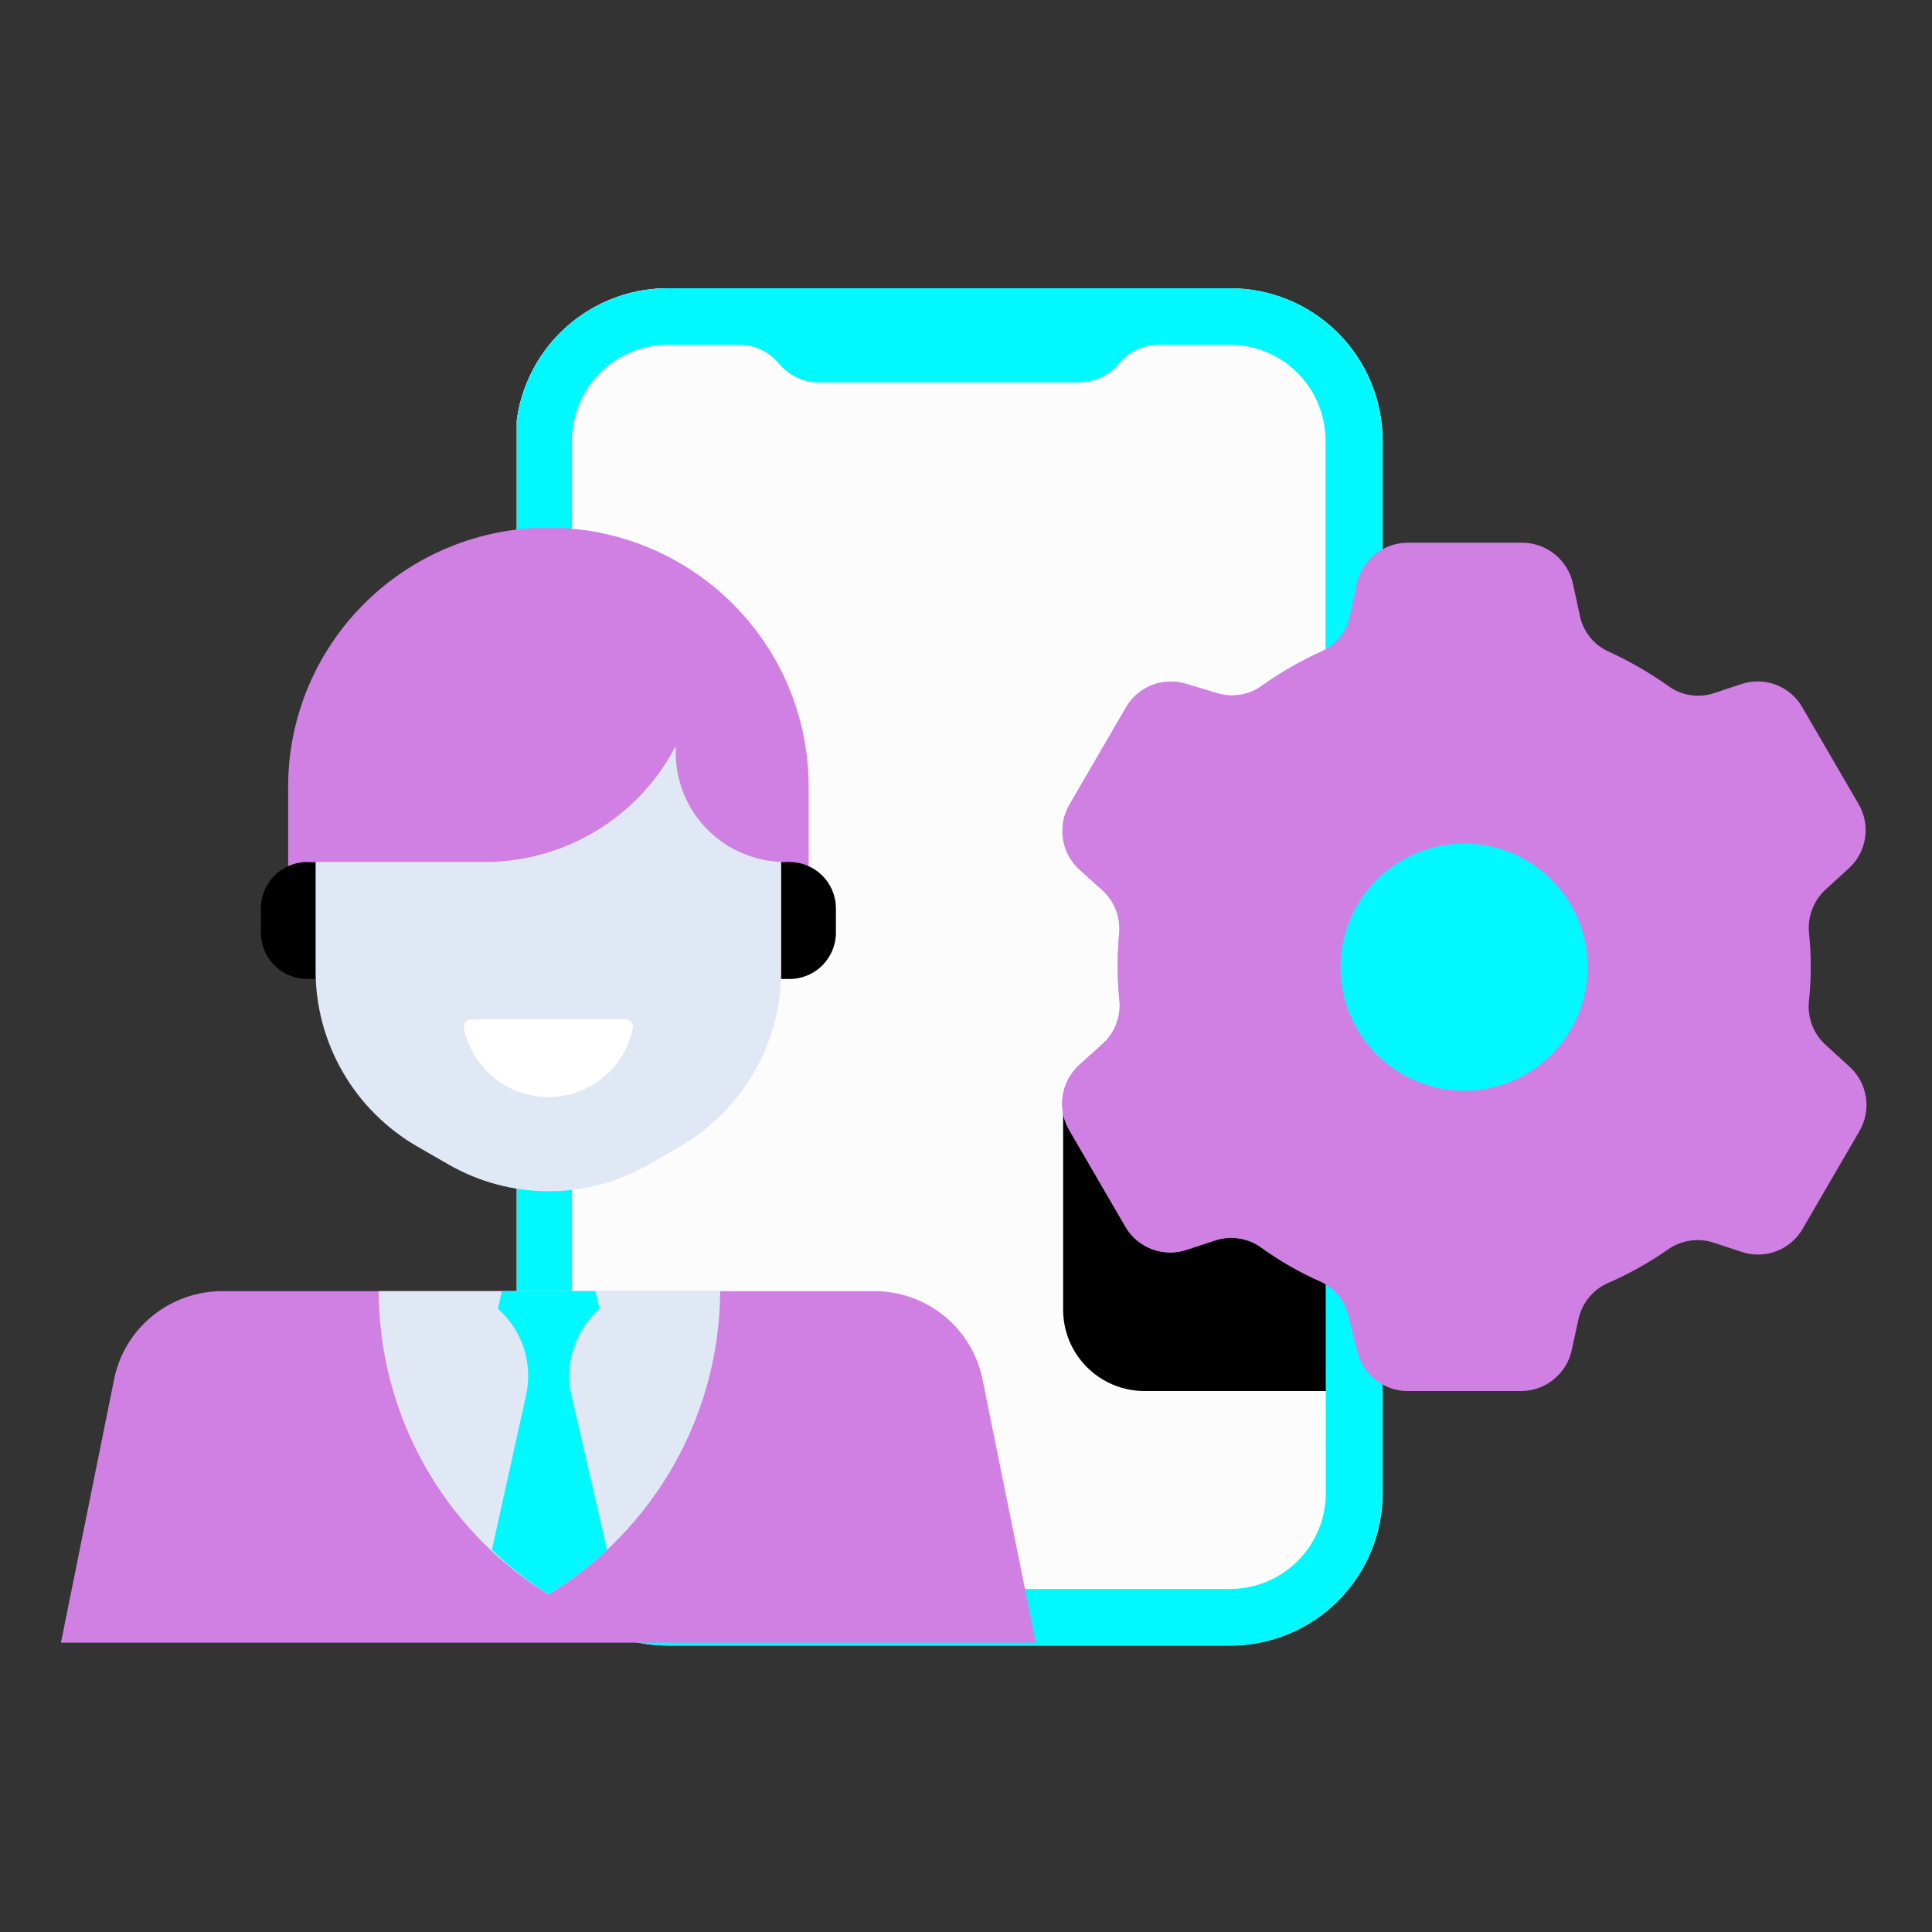
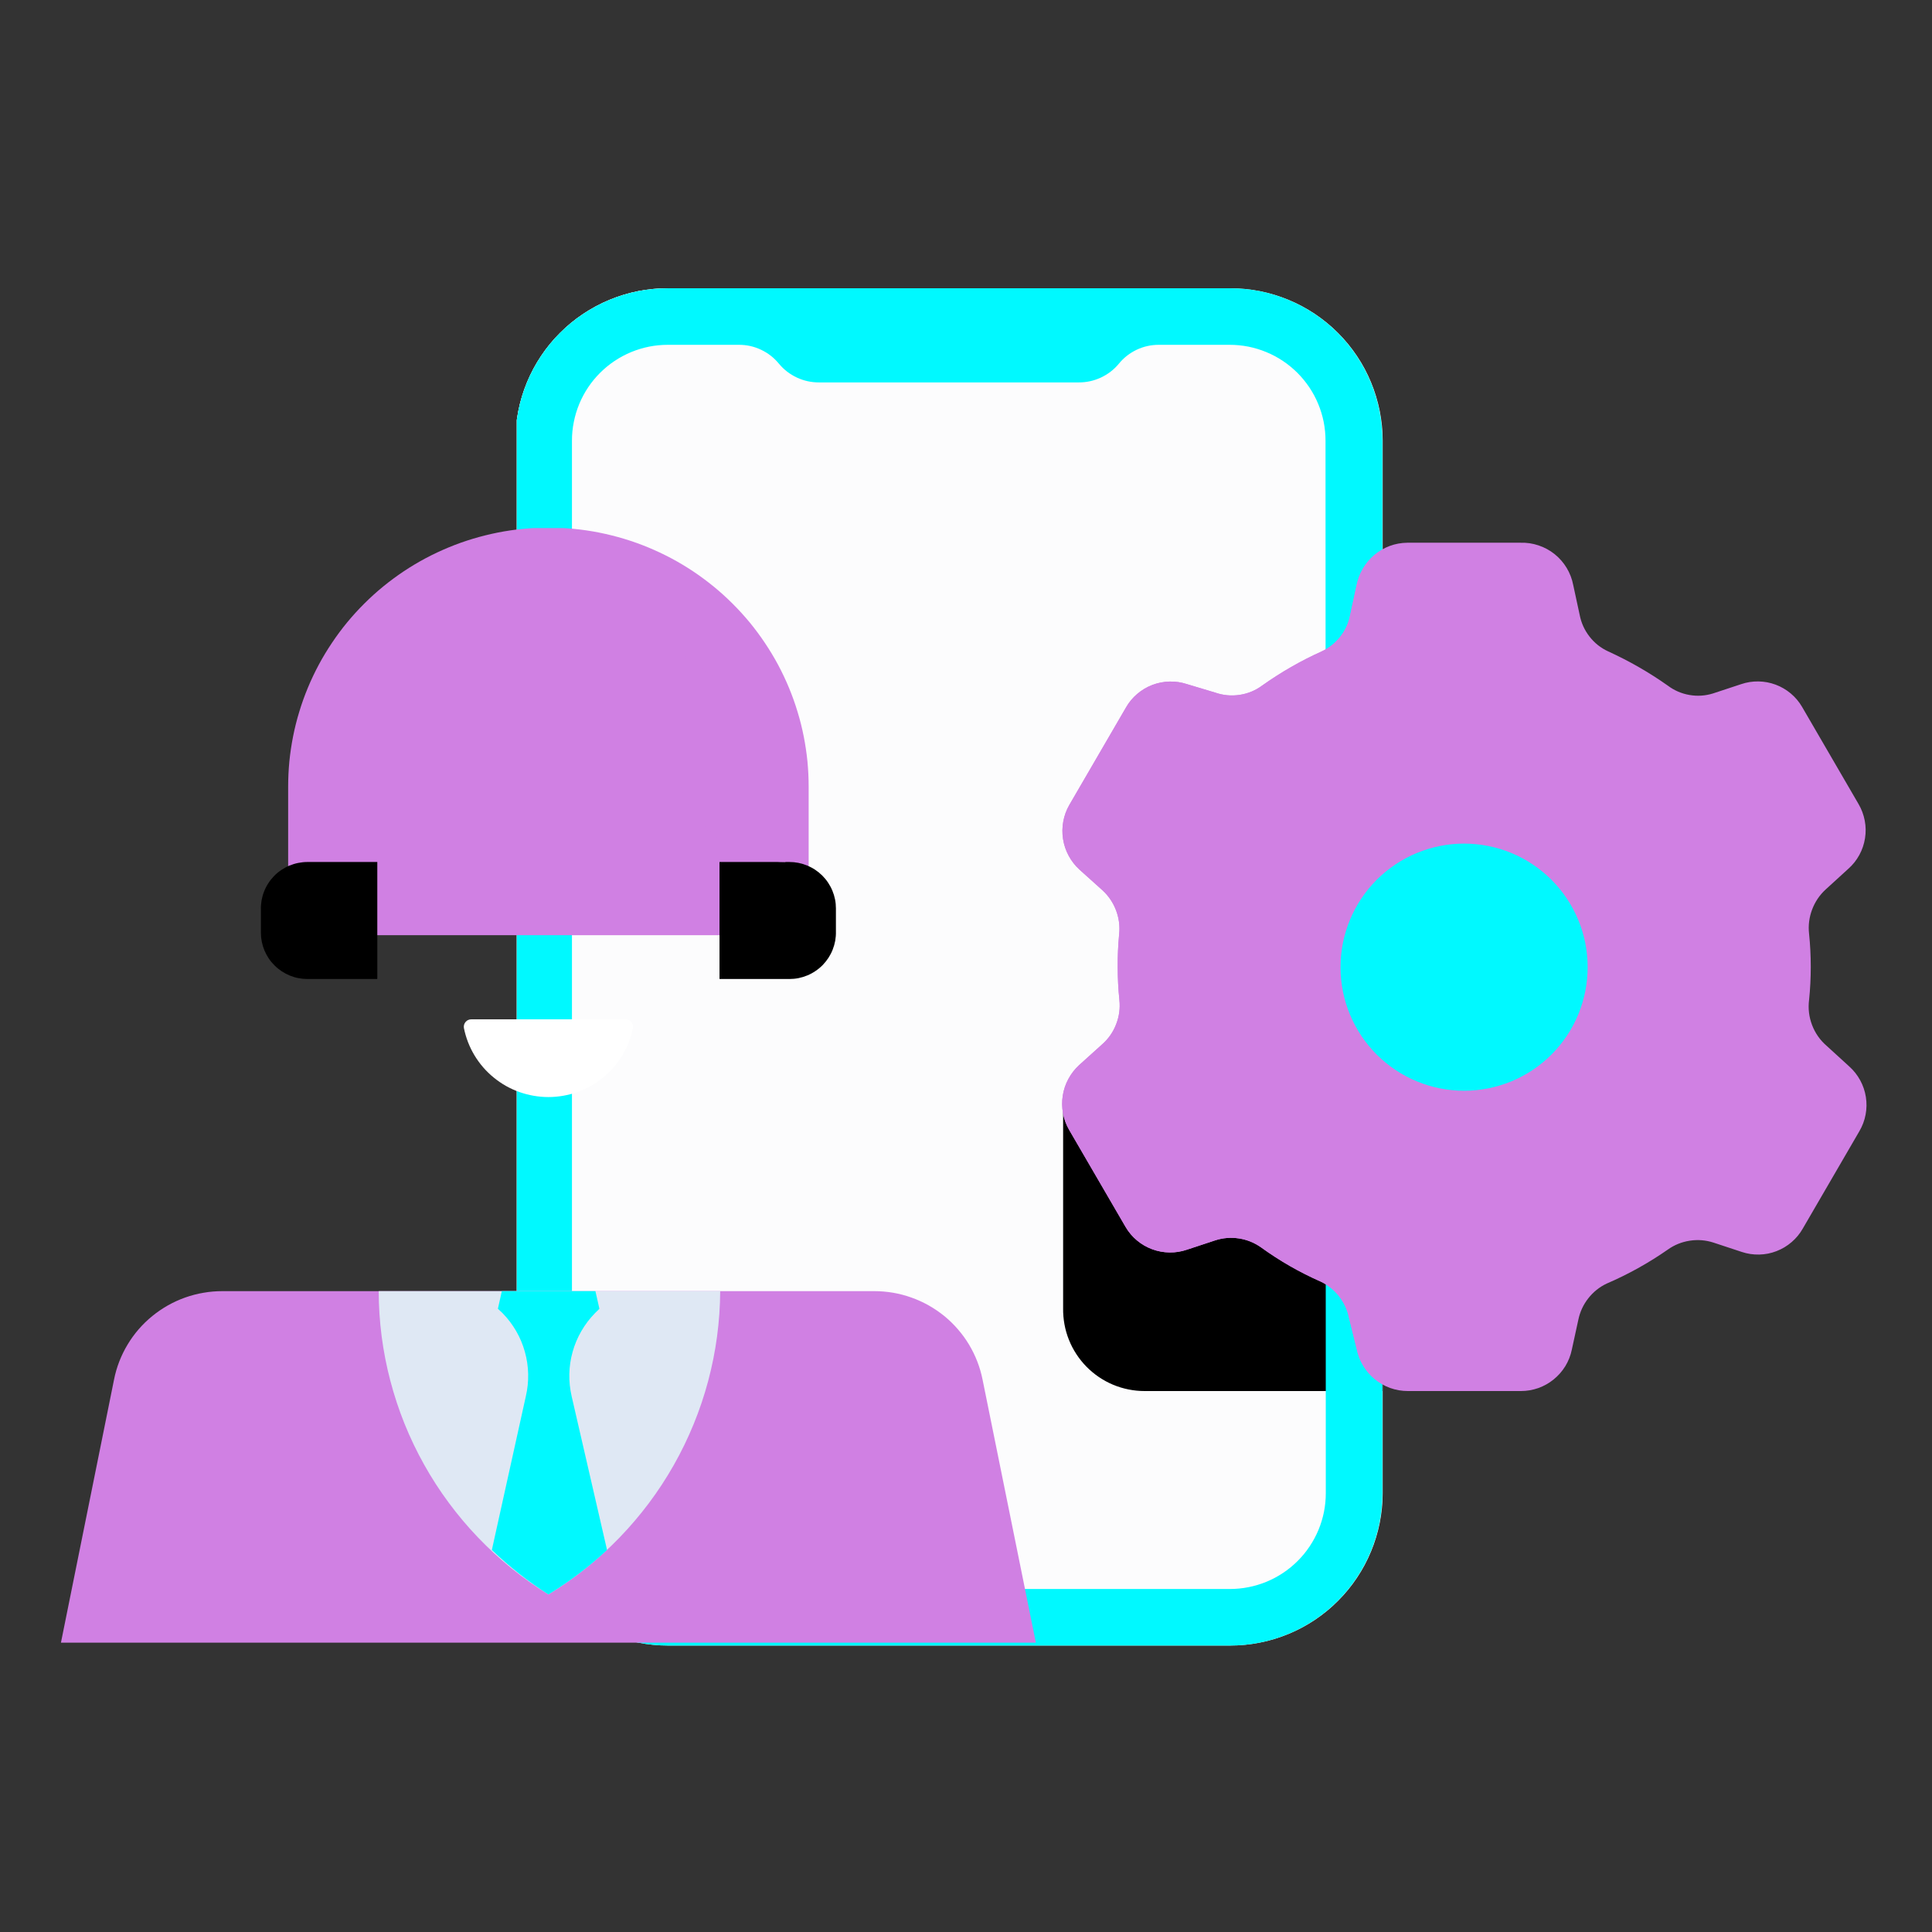
<svg xmlns="http://www.w3.org/2000/svg" contentScriptType="text/ecmascript" width="187.5" zoomAndPan="magnify" contentStyleType="text/css" viewBox="0 0 187.5 187.5" height="187.5" preserveAspectRatio="xMidYMid meet">
  <rect x="0" y="0" width="187.5" height="187.5" fill="#333333" stroke="none" />
  <defs>
    <clipPath id="clip-0">
      <path d="M 50.156 27.977 L 135 27.977 L 135 159.699 L 50.156 159.699 Z M 50.156 27.977 " clip-rule="nonzero" />
    </clipPath>
    <clipPath id="clip-1">
      <path d="M 50.156 27.977 L 105 27.977 L 105 159 L 50.156 159 Z M 50.156 27.977 " clip-rule="nonzero" />
    </clipPath>
    <clipPath id="clip-2">
      <path d="M 50.156 27.977 L 135 27.977 L 135 159.699 L 50.156 159.699 Z M 50.156 27.977 " clip-rule="nonzero" />
    </clipPath>
    <clipPath id="clip-3">
      <path d="M 103 52 L 181.879 52 L 181.879 135 L 103 135 Z M 103 52 " clip-rule="nonzero" />
    </clipPath>
    <clipPath id="clip-4">
      <path d="M 27 51.25 L 79 51.25 L 79 91 L 27 91 Z M 27 51.25 " clip-rule="nonzero" />
    </clipPath>
    <clipPath id="clip-5">
      <path d="M 5.793 125 L 100.879 125 L 100.879 159.422 L 5.793 159.422 Z M 5.793 125 " clip-rule="nonzero" />
    </clipPath>
  </defs>
  <g clip-path="url(#clip-0)">
    <path fill="rgb(98.819%, 98.819%, 99.219%)" d="M 64.812 27.977 L 119.395 27.977 C 120.367 27.977 121.328 28.07 122.281 28.258 C 123.234 28.449 124.156 28.73 125.055 29.102 C 125.953 29.473 126.805 29.93 127.613 30.469 C 128.418 31.008 129.168 31.621 129.852 32.309 C 130.539 32.992 131.152 33.742 131.691 34.547 C 132.234 35.355 132.688 36.207 133.059 37.105 C 133.43 38.004 133.711 38.93 133.902 39.879 C 134.09 40.832 134.188 41.797 134.188 42.766 L 134.188 144.906 C 134.188 145.879 134.09 146.84 133.902 147.793 C 133.711 148.746 133.43 149.672 133.059 150.566 C 132.688 151.465 132.234 152.316 131.691 153.125 C 131.152 153.934 130.539 154.68 129.852 155.367 C 129.168 156.055 128.418 156.668 127.613 157.207 C 126.805 157.746 125.953 158.203 125.055 158.574 C 124.156 158.945 123.234 159.227 122.281 159.414 C 121.328 159.605 120.367 159.699 119.395 159.699 L 64.812 159.699 C 63.84 159.699 62.879 159.605 61.926 159.414 C 60.973 159.227 60.047 158.945 59.152 158.574 C 58.254 158.203 57.402 157.746 56.594 157.207 C 55.785 156.668 55.039 156.055 54.352 155.367 C 53.664 154.68 53.051 153.934 52.512 153.125 C 51.973 152.316 51.516 151.465 51.145 150.566 C 50.773 149.672 50.492 148.746 50.305 147.793 C 50.113 146.84 50.02 145.879 50.02 144.906 L 50.02 42.766 C 50.02 41.797 50.113 40.832 50.305 39.879 C 50.492 38.93 50.773 38.004 51.145 37.105 C 51.516 36.207 51.973 35.355 52.512 34.547 C 53.051 33.742 53.664 32.992 54.352 32.309 C 55.039 31.621 55.785 31.008 56.594 30.469 C 57.402 29.93 58.254 29.473 59.152 29.102 C 60.047 28.73 60.973 28.449 61.926 28.258 C 62.879 28.07 63.84 27.977 64.812 27.977 Z M 64.812 27.977 " fill-opacity="1" fill-rule="nonzero" />
  </g>
  <path fill="rgb(0%, 0%, 0%)" d="M 134.16 107.559 L 103.176 107.559 L 103.176 126.961 C 103.168 127.484 103.211 128.004 103.305 128.52 C 103.398 129.039 103.543 129.539 103.738 130.027 C 103.93 130.512 104.172 130.977 104.461 131.418 C 104.746 131.855 105.074 132.262 105.441 132.637 C 105.809 133.012 106.211 133.344 106.645 133.641 C 107.078 133.934 107.539 134.184 108.023 134.387 C 108.508 134.59 109.004 134.742 109.52 134.844 C 110.035 134.949 110.555 135 111.078 135 L 134.16 135 Z M 134.16 107.559 " fill-opacity="1" fill-rule="nonzero" />
  <g clip-path="url(#clip-1)">
    <path fill="rgb(98.819%, 98.819%, 99.219%)" d="M 64.812 27.977 C 63.84 27.977 62.879 28.07 61.926 28.258 C 60.973 28.449 60.047 28.73 59.152 29.102 C 58.254 29.473 57.402 29.93 56.594 30.469 C 55.785 31.008 55.039 31.621 54.352 32.309 C 53.664 32.992 53.051 33.742 52.512 34.547 C 51.973 35.355 51.516 36.207 51.145 37.105 C 50.773 38.004 50.492 38.93 50.305 39.879 C 50.113 40.832 50.02 41.797 50.02 42.766 L 50.02 144.906 C 50.02 145.672 50.082 146.434 50.203 147.191 C 50.324 147.945 50.5 148.691 50.734 149.418 C 50.973 150.148 51.262 150.852 51.609 151.535 C 51.957 152.219 52.352 152.871 52.801 153.492 C 53.246 154.113 53.742 154.699 54.277 155.242 C 54.816 155.785 55.395 156.285 56.012 156.742 C 56.629 157.195 57.277 157.598 57.957 157.953 C 58.637 158.305 59.336 158.605 60.062 158.848 C 59.52 157.352 59.238 155.805 59.211 154.211 L 59.211 98.477 C 59.211 98.113 59.176 97.758 59.105 97.402 C 59.035 97.051 58.934 96.707 58.797 96.375 C 58.656 96.043 58.488 95.727 58.289 95.426 C 58.086 95.125 57.859 94.848 57.605 94.594 C 57.352 94.34 57.074 94.109 56.773 93.91 C 56.473 93.711 56.156 93.543 55.824 93.402 C 55.492 93.266 55.148 93.16 54.797 93.09 C 54.441 93.02 54.086 92.984 53.723 92.984 L 53.723 89.941 C 54.086 89.941 54.441 89.906 54.797 89.836 C 55.148 89.766 55.492 89.66 55.824 89.523 C 56.156 89.383 56.473 89.215 56.773 89.016 C 57.074 88.816 57.352 88.586 57.605 88.332 C 57.859 88.078 58.086 87.801 58.289 87.5 C 58.488 87.199 58.656 86.887 58.797 86.551 C 58.934 86.219 59.035 85.875 59.105 85.523 C 59.176 85.168 59.211 84.812 59.211 84.453 L 59.211 44.441 C 59.211 43.961 59.258 43.484 59.352 43.016 C 59.445 42.547 59.586 42.09 59.77 41.648 C 59.953 41.203 60.176 40.785 60.441 40.387 C 60.711 39.984 61.012 39.617 61.352 39.277 C 61.691 38.941 62.059 38.637 62.457 38.371 C 62.855 38.105 63.277 37.879 63.719 37.695 C 64.16 37.512 64.617 37.375 65.09 37.281 C 65.559 37.188 66.035 37.141 66.512 37.141 L 100.402 37.141 L 104.766 27.977 Z M 64.812 27.977 " fill-opacity="1" fill-rule="nonzero" />
  </g>
  <g clip-path="url(#clip-2)">
    <path fill="rgb(0%, 97.649%, 100%)" d="M 119.367 27.977 L 64.812 27.977 C 63.84 27.977 62.879 28.07 61.926 28.258 C 60.973 28.449 60.047 28.73 59.152 29.102 C 58.254 29.473 57.402 29.93 56.594 30.469 C 55.785 31.008 55.039 31.621 54.352 32.309 C 53.664 32.992 53.051 33.742 52.512 34.547 C 51.973 35.355 51.516 36.207 51.145 37.105 C 50.773 38.004 50.492 38.93 50.305 39.879 C 50.113 40.832 50.02 41.797 50.02 42.766 L 50.02 144.906 C 50.02 145.879 50.113 146.84 50.305 147.793 C 50.492 148.746 50.773 149.672 51.145 150.566 C 51.516 151.465 51.973 152.316 52.512 153.125 C 53.051 153.934 53.664 154.68 54.352 155.367 C 55.039 156.055 55.785 156.668 56.594 157.207 C 57.402 157.746 58.254 158.203 59.152 158.574 C 60.047 158.945 60.973 159.227 61.926 159.414 C 62.879 159.605 63.84 159.699 64.812 159.699 L 119.367 159.699 C 120.34 159.699 121.301 159.605 122.254 159.414 C 123.203 159.227 124.129 158.945 125.027 158.574 C 125.926 158.203 126.777 157.746 127.586 157.207 C 128.391 156.668 129.141 156.055 129.824 155.367 C 130.512 154.68 131.125 153.934 131.664 153.125 C 132.203 152.316 132.66 151.465 133.031 150.566 C 133.402 149.672 133.684 148.746 133.875 147.793 C 134.062 146.84 134.16 145.879 134.16 144.906 L 134.16 42.766 C 134.16 41.797 134.062 40.832 133.875 39.879 C 133.684 38.93 133.402 38.004 133.031 37.105 C 132.66 36.207 132.203 35.355 131.664 34.547 C 131.125 33.742 130.512 32.992 129.824 32.309 C 129.141 31.621 128.391 31.008 127.586 30.469 C 126.777 29.93 125.926 29.473 125.027 29.102 C 124.129 28.73 123.203 28.449 122.254 28.258 C 121.301 28.07 120.34 27.977 119.367 27.977 Z M 128.668 144.906 C 128.668 145.52 128.609 146.125 128.492 146.723 C 128.371 147.32 128.195 147.902 127.961 148.469 C 127.727 149.031 127.441 149.566 127.102 150.074 C 126.762 150.582 126.379 151.055 125.945 151.484 C 125.512 151.918 125.043 152.305 124.535 152.641 C 124.027 152.98 123.492 153.27 122.926 153.504 C 122.363 153.734 121.781 153.914 121.184 154.031 C 120.582 154.152 119.977 154.211 119.367 154.211 L 64.812 154.211 C 64.199 154.211 63.594 154.152 62.996 154.031 C 62.398 153.914 61.816 153.734 61.25 153.504 C 60.688 153.27 60.152 152.98 59.645 152.641 C 59.133 152.305 58.664 151.918 58.234 151.484 C 57.801 151.055 57.414 150.582 57.074 150.074 C 56.738 149.566 56.449 149.031 56.215 148.469 C 55.984 147.902 55.805 147.32 55.688 146.723 C 55.566 146.125 55.508 145.52 55.508 144.906 L 55.508 42.766 C 55.508 42.156 55.566 41.551 55.688 40.953 C 55.805 40.352 55.984 39.77 56.215 39.207 C 56.449 38.641 56.738 38.105 57.074 37.598 C 57.414 37.09 57.801 36.621 58.234 36.188 C 58.664 35.758 59.133 35.371 59.645 35.031 C 60.152 34.691 60.688 34.406 61.25 34.172 C 61.816 33.938 62.398 33.762 62.996 33.641 C 63.594 33.523 64.199 33.465 64.812 33.465 L 71.699 33.465 C 72.453 33.461 73.172 33.617 73.855 33.941 C 74.539 34.262 75.117 34.715 75.598 35.301 C 76.078 35.879 76.66 36.324 77.344 36.645 C 78.023 36.961 78.742 37.117 79.492 37.113 L 104.684 37.113 C 105.438 37.117 106.152 36.961 106.836 36.645 C 107.52 36.324 108.102 35.879 108.582 35.301 C 109.055 34.719 109.633 34.27 110.309 33.945 C 110.988 33.625 111.699 33.465 112.453 33.465 L 119.34 33.465 C 119.949 33.465 120.555 33.523 121.156 33.641 C 121.754 33.762 122.336 33.938 122.898 34.172 C 123.465 34.406 124 34.691 124.508 35.031 C 125.016 35.371 125.484 35.758 125.918 36.188 C 126.348 36.621 126.734 37.09 127.074 37.598 C 127.414 38.105 127.699 38.641 127.934 39.207 C 128.168 39.77 128.344 40.352 128.465 40.953 C 128.582 41.551 128.641 42.156 128.641 42.766 Z M 128.668 144.906 " fill-opacity="1" fill-rule="nonzero" />
  </g>
  <g clip-path="url(#clip-3)">
    <path fill="rgb(81.569%, 50.2%, 89.02%)" d="M 175.734 93.836 C 175.734 92.766 175.68 91.695 175.57 90.625 C 175.48 89.82 175.578 89.039 175.863 88.277 C 176.148 87.52 176.59 86.863 177.188 86.316 L 179.383 84.312 C 179.816 83.93 180.172 83.48 180.449 82.973 C 180.727 82.461 180.91 81.922 181 81.348 C 181.09 80.777 181.082 80.203 180.973 79.637 C 180.863 79.066 180.664 78.531 180.371 78.031 L 174.883 68.59 C 174.594 68.098 174.227 67.664 173.789 67.297 C 173.348 66.93 172.859 66.645 172.324 66.445 C 171.785 66.246 171.23 66.141 170.656 66.133 C 170.082 66.125 169.527 66.211 168.984 66.395 L 166.238 67.301 C 165.488 67.531 164.727 67.582 163.949 67.445 C 163.176 67.309 162.477 67.004 161.848 66.531 C 160.023 65.242 158.09 64.137 156.059 63.211 C 155.344 62.879 154.746 62.402 154.266 61.785 C 153.781 61.164 153.465 60.469 153.312 59.699 L 152.684 56.789 C 152.57 56.195 152.359 55.641 152.051 55.125 C 151.738 54.605 151.348 54.16 150.879 53.781 C 150.406 53.402 149.887 53.121 149.312 52.93 C 148.742 52.738 148.152 52.652 147.551 52.672 L 136.574 52.672 C 135.988 52.68 135.422 52.781 134.875 52.984 C 134.328 53.188 133.828 53.477 133.379 53.852 C 132.934 54.227 132.562 54.668 132.266 55.172 C 131.969 55.676 131.77 56.215 131.66 56.789 L 131.031 59.699 C 130.883 60.469 130.566 61.168 130.082 61.785 C 129.598 62.406 129 62.879 128.285 63.211 C 126.246 64.129 124.316 65.238 122.496 66.531 C 121.84 67.016 121.109 67.316 120.301 67.438 C 119.496 67.559 118.711 67.484 117.941 67.219 L 115.195 66.395 C 114.645 66.215 114.082 66.129 113.504 66.145 C 112.926 66.16 112.367 66.27 111.824 66.477 C 111.285 66.684 110.797 66.977 110.355 67.355 C 109.918 67.73 109.555 68.168 109.27 68.672 L 103.781 78.113 C 103.492 78.613 103.297 79.148 103.191 79.719 C 103.086 80.285 103.078 80.855 103.168 81.43 C 103.258 82 103.438 82.539 103.715 83.051 C 103.988 83.559 104.34 84.008 104.766 84.398 L 106.992 86.398 C 107.59 86.949 108.031 87.602 108.316 88.359 C 108.602 89.121 108.699 89.902 108.609 90.707 C 108.512 91.75 108.465 92.793 108.473 93.836 C 108.473 94.91 108.527 95.98 108.637 97.047 C 108.723 97.859 108.617 98.645 108.32 99.406 C 108.027 100.164 107.574 100.816 106.961 101.355 L 104.738 103.359 C 104.312 103.75 103.961 104.199 103.688 104.707 C 103.41 105.215 103.23 105.758 103.141 106.328 C 103.051 106.898 103.059 107.469 103.164 108.039 C 103.266 108.605 103.465 109.141 103.754 109.645 L 109.242 119.082 C 109.535 119.582 109.902 120.016 110.348 120.387 C 110.793 120.758 111.285 121.043 111.828 121.242 C 112.371 121.441 112.93 121.543 113.508 121.551 C 114.086 121.559 114.648 121.469 115.195 121.281 L 117.941 120.375 C 118.695 120.133 119.461 120.07 120.242 120.191 C 121.027 120.312 121.738 120.602 122.387 121.059 C 124.199 122.371 126.129 123.477 128.176 124.379 C 128.887 124.715 129.48 125.191 129.965 125.812 C 130.445 126.43 130.766 127.125 130.922 127.895 L 131.66 130.883 C 131.77 131.465 131.973 132.008 132.273 132.516 C 132.57 133.02 132.949 133.465 133.402 133.84 C 133.855 134.215 134.359 134.504 134.914 134.703 C 135.469 134.902 136.039 135 136.629 135 L 147.605 135 C 148.184 135 148.746 134.902 149.293 134.711 C 149.836 134.516 150.336 134.238 150.785 133.871 C 151.234 133.508 151.609 133.078 151.914 132.586 C 152.215 132.09 152.426 131.559 152.543 130.992 L 153.176 128.086 C 153.336 127.316 153.656 126.625 154.137 126.008 C 154.621 125.391 155.215 124.91 155.922 124.574 C 158.008 123.676 159.984 122.578 161.848 121.281 C 162.492 120.82 163.207 120.531 163.988 120.41 C 164.773 120.289 165.539 120.352 166.293 120.594 L 169.039 121.5 C 169.586 121.684 170.152 121.766 170.73 121.754 C 171.309 121.742 171.871 121.633 172.41 121.422 C 172.949 121.215 173.441 120.922 173.879 120.543 C 174.316 120.168 174.68 119.727 174.965 119.223 L 180.453 109.781 C 180.746 109.281 180.949 108.746 181.055 108.176 C 181.164 107.605 181.172 107.035 181.082 106.461 C 180.992 105.891 180.809 105.348 180.531 104.84 C 180.254 104.332 179.898 103.883 179.465 103.496 L 177.27 101.492 C 176.633 100.941 176.164 100.27 175.863 99.484 C 175.562 98.695 175.465 97.883 175.57 97.047 C 175.68 95.98 175.734 94.91 175.734 93.836 Z M 175.734 93.836 " fill-opacity="1" fill-rule="nonzero" />
  </g>
  <path fill="rgb(81.569%, 50.2%, 89.02%)" d="M 134.16 53.441 C 133.52 53.793 132.98 54.258 132.547 54.844 C 132.109 55.43 131.816 56.078 131.66 56.789 L 131.031 59.699 C 130.883 60.469 130.566 61.168 130.082 61.785 C 129.598 62.406 129 62.879 128.285 63.211 C 126.246 64.129 124.316 65.238 122.496 66.531 C 121.84 67.016 121.109 67.316 120.301 67.438 C 119.496 67.559 118.711 67.484 117.941 67.219 L 115.195 66.395 C 114.645 66.215 114.082 66.129 113.504 66.145 C 112.926 66.16 112.367 66.27 111.824 66.477 C 111.285 66.684 110.797 66.977 110.355 67.355 C 109.918 67.73 109.555 68.168 109.27 68.672 L 103.781 78.113 C 103.492 78.613 103.297 79.148 103.191 79.719 C 103.086 80.285 103.078 80.855 103.168 81.43 C 103.258 82 103.438 82.539 103.715 83.051 C 103.988 83.559 104.34 84.008 104.766 84.398 L 106.992 86.398 C 107.59 86.949 108.031 87.602 108.316 88.359 C 108.602 89.121 108.699 89.902 108.609 90.707 C 108.512 91.75 108.465 92.793 108.473 93.836 C 108.473 94.91 108.527 95.98 108.637 97.047 C 108.723 97.859 108.617 98.645 108.32 99.406 C 108.027 100.164 107.574 100.816 106.961 101.355 L 104.738 103.359 C 104.312 103.75 103.961 104.199 103.688 104.707 C 103.41 105.215 103.23 105.758 103.141 106.328 C 103.051 106.898 103.059 107.469 103.164 108.039 C 103.266 108.605 103.465 109.141 103.754 109.645 L 109.242 119.082 C 109.535 119.582 109.902 120.016 110.348 120.387 C 110.793 120.758 111.285 121.043 111.828 121.242 C 112.371 121.441 112.93 121.543 113.508 121.551 C 114.086 121.559 114.648 121.469 115.195 121.281 L 117.941 120.375 C 118.695 120.133 119.461 120.07 120.242 120.191 C 121.027 120.312 121.738 120.602 122.387 121.059 C 124.199 122.371 126.129 123.477 128.176 124.379 C 128.887 124.715 129.48 125.191 129.965 125.812 C 130.445 126.43 130.766 127.125 130.922 127.895 L 131.66 130.883 C 131.812 131.594 132.102 132.242 132.531 132.824 C 132.965 133.41 133.496 133.879 134.133 134.23 Z M 134.16 53.441 " fill-opacity="1" fill-rule="nonzero" />
  <path fill="rgb(0%, 97.649%, 100%)" d="M 154.082 93.836 C 154.082 94.625 154.008 95.406 153.855 96.18 C 153.703 96.949 153.477 97.703 153.18 98.43 C 152.879 99.16 152.512 99.852 152.074 100.508 C 151.637 101.164 151.141 101.77 150.586 102.328 C 150.031 102.887 149.426 103.383 148.77 103.824 C 148.117 104.262 147.426 104.633 146.699 104.938 C 145.969 105.238 145.219 105.469 144.449 105.621 C 143.676 105.777 142.895 105.855 142.109 105.855 C 141.32 105.859 140.539 105.781 139.766 105.629 C 138.992 105.477 138.242 105.25 137.516 104.949 C 136.785 104.648 136.094 104.281 135.438 103.844 C 134.785 103.406 134.176 102.91 133.617 102.355 C 133.062 101.797 132.562 101.191 132.125 100.539 C 131.688 99.883 131.316 99.191 131.016 98.465 C 130.711 97.738 130.484 96.988 130.328 96.215 C 130.176 95.441 130.098 94.66 130.098 93.875 C 130.098 93.086 130.172 92.305 130.324 91.531 C 130.48 90.762 130.707 90.008 131.008 89.281 C 131.309 88.555 131.676 87.863 132.113 87.207 C 132.551 86.551 133.051 85.945 133.605 85.387 C 134.164 84.832 134.77 84.332 135.422 83.895 C 136.078 83.457 136.77 83.086 137.496 82.785 C 138.227 82.484 138.977 82.258 139.75 82.102 C 140.52 81.949 141.301 81.871 142.09 81.871 C 142.875 81.871 143.652 81.949 144.426 82.102 C 145.195 82.254 145.945 82.48 146.672 82.781 C 147.398 83.082 148.09 83.449 148.742 83.887 C 149.398 84.324 150.004 84.82 150.559 85.375 C 151.117 85.93 151.613 86.535 152.051 87.188 C 152.488 87.84 152.859 88.531 153.16 89.258 C 153.465 89.98 153.691 90.73 153.848 91.5 C 154 92.273 154.078 93.051 154.082 93.836 Z M 154.082 93.836 " fill-opacity="1" fill-rule="nonzero" />
  <g clip-path="url(#clip-4)">
    <path fill="rgb(81.569%, 50.2%, 89.02%)" d="M 78.48 90.762 L 27.965 90.762 L 27.965 76.371 C 27.965 75.547 28.004 74.723 28.082 73.902 C 28.164 73.086 28.285 72.27 28.445 71.461 C 28.605 70.652 28.805 69.855 29.047 69.066 C 29.285 68.277 29.562 67.504 29.879 66.742 C 30.195 65.98 30.551 65.234 30.938 64.508 C 31.328 63.781 31.754 63.078 32.215 62.391 C 32.672 61.707 33.164 61.043 33.688 60.406 C 34.215 59.77 34.77 59.16 35.355 58.578 C 35.938 57.996 36.551 57.441 37.191 56.918 C 37.832 56.395 38.496 55.906 39.184 55.445 C 39.871 54.988 40.578 54.566 41.309 54.176 C 42.039 53.789 42.785 53.438 43.551 53.121 C 44.316 52.805 45.094 52.527 45.887 52.289 C 46.68 52.051 47.48 51.852 48.293 51.688 C 49.105 51.527 49.922 51.406 50.746 51.328 C 51.57 51.246 52.395 51.207 53.223 51.207 C 54.051 51.207 54.875 51.246 55.699 51.328 C 56.523 51.406 57.34 51.527 58.152 51.688 C 58.965 51.852 59.766 52.051 60.559 52.289 C 61.352 52.527 62.129 52.805 62.895 53.121 C 63.66 53.438 64.406 53.789 65.137 54.176 C 65.867 54.566 66.574 54.988 67.262 55.445 C 67.949 55.906 68.613 56.395 69.254 56.918 C 69.895 57.441 70.508 57.996 71.09 58.578 C 71.676 59.16 72.23 59.77 72.758 60.406 C 73.281 61.043 73.773 61.707 74.23 62.391 C 74.691 63.078 75.117 63.781 75.508 64.508 C 75.895 65.234 76.25 65.98 76.566 66.742 C 76.883 67.504 77.16 68.277 77.398 69.066 C 77.641 69.855 77.84 70.652 78 71.461 C 78.16 72.27 78.281 73.086 78.363 73.902 C 78.441 74.723 78.48 75.547 78.48 76.371 Z M 78.48 90.762 " fill-opacity="1" fill-rule="nonzero" />
  </g>
  <path fill="rgb(0%, 0%, 0%)" d="M 29.84 83.656 L 36.617 83.656 L 36.617 95.012 L 29.84 95.012 C 29.543 95.012 29.25 94.984 28.957 94.926 C 28.668 94.871 28.383 94.785 28.109 94.672 C 27.836 94.559 27.574 94.418 27.328 94.254 C 27.082 94.09 26.855 93.906 26.645 93.695 C 26.434 93.488 26.246 93.262 26.082 93.016 C 25.918 92.77 25.777 92.508 25.664 92.238 C 25.551 91.965 25.465 91.684 25.406 91.395 C 25.348 91.102 25.32 90.812 25.32 90.516 L 25.32 88.266 C 25.312 87.965 25.336 87.668 25.387 87.375 C 25.441 87.078 25.52 86.789 25.633 86.512 C 25.742 86.23 25.879 85.965 26.043 85.715 C 26.207 85.461 26.395 85.227 26.602 85.012 C 26.812 84.797 27.043 84.605 27.293 84.438 C 27.543 84.27 27.805 84.125 28.082 84.008 C 28.359 83.895 28.648 83.805 28.945 83.746 C 29.238 83.688 29.539 83.656 29.84 83.656 Z M 29.84 83.656 " fill-opacity="1" fill-rule="nonzero" />
  <path fill="rgb(0%, 0%, 0%)" d="M 76.605 95.012 L 69.828 95.012 L 69.828 83.656 L 76.605 83.656 C 76.902 83.656 77.195 83.684 77.488 83.742 C 77.777 83.801 78.062 83.887 78.336 84 C 78.609 84.113 78.871 84.25 79.117 84.414 C 79.363 84.578 79.59 84.766 79.801 84.973 C 80.012 85.184 80.199 85.41 80.363 85.656 C 80.527 85.902 80.668 86.16 80.781 86.434 C 80.895 86.707 80.98 86.988 81.039 87.277 C 81.098 87.566 81.125 87.859 81.125 88.152 L 81.125 90.402 C 81.133 90.703 81.109 91 81.059 91.297 C 81.004 91.594 80.922 91.879 80.812 92.16 C 80.703 92.438 80.566 92.703 80.402 92.957 C 80.238 93.207 80.051 93.441 79.844 93.656 C 79.633 93.871 79.402 94.062 79.152 94.23 C 78.902 94.402 78.641 94.543 78.363 94.66 C 78.082 94.777 77.797 94.863 77.5 94.926 C 77.207 94.984 76.906 95.012 76.605 95.012 Z M 76.605 95.012 " fill-opacity="1" fill-rule="nonzero" />
-   <path fill="rgb(87.45%, 90.979%, 95.689%)" d="M 75.816 94.203 L 75.816 84.195 C 75.816 82.219 75.562 80.277 75.051 78.371 C 74.539 76.461 73.785 74.652 72.793 72.938 C 71.801 71.227 70.605 69.672 69.203 68.277 C 67.801 66.879 66.238 65.688 64.52 64.699 C 62.801 63.711 60.984 62.961 59.07 62.453 C 57.156 61.941 55.207 61.684 53.223 61.684 C 51.238 61.684 49.289 61.941 47.375 62.453 C 45.461 62.961 43.645 63.711 41.926 64.699 C 40.207 65.688 38.645 66.879 37.242 68.277 C 35.84 69.672 34.645 71.227 33.652 72.938 C 32.66 74.652 31.906 76.461 31.395 78.371 C 30.883 80.277 30.629 82.219 30.629 84.195 L 30.629 94.203 C 30.629 95.938 30.852 97.641 31.301 99.312 C 31.754 100.988 32.414 102.574 33.285 104.074 C 34.152 105.574 35.207 106.938 36.438 108.16 C 37.668 109.387 39.039 110.43 40.547 111.297 L 43.555 113.027 C 45.027 113.871 46.586 114.516 48.23 114.953 C 49.871 115.391 51.543 115.609 53.246 115.609 C 54.945 115.609 56.617 115.391 58.262 114.953 C 59.906 114.516 61.465 113.871 62.938 113.027 L 65.941 111.297 C 67.445 110.43 68.812 109.383 70.039 108.156 C 71.27 106.93 72.316 105.566 73.18 104.066 C 74.047 102.566 74.703 100.98 75.152 99.309 C 75.598 97.637 75.82 95.934 75.816 94.203 Z M 75.816 94.203 " fill-opacity="1" fill-rule="nonzero" />
-   <path fill="rgb(81.569%, 50.2%, 89.02%)" d="M 47.031 83.656 L 29.816 83.656 L 34.855 61.504 L 67.887 61.504 L 67.887 62.898 C 67.887 63.578 67.852 64.258 67.785 64.934 C 67.719 65.609 67.617 66.281 67.484 66.949 C 67.352 67.617 67.188 68.273 66.988 68.926 C 66.789 69.574 66.559 70.215 66.297 70.844 C 66.035 71.473 65.746 72.086 65.422 72.684 C 65.102 73.285 64.75 73.867 64.371 74.43 C 63.992 74.996 63.586 75.543 63.152 76.066 C 62.719 76.594 62.262 77.098 61.777 77.578 C 61.293 78.059 60.789 78.512 60.262 78.945 C 59.734 79.375 59.184 79.781 58.617 80.16 C 58.051 80.535 57.465 80.887 56.863 81.207 C 56.262 81.527 55.645 81.816 55.012 82.078 C 54.383 82.336 53.738 82.566 53.086 82.762 C 52.434 82.961 51.77 83.125 51.102 83.258 C 50.43 83.391 49.754 83.488 49.074 83.555 C 48.395 83.625 47.715 83.656 47.031 83.656 Z M 47.031 83.656 " fill-opacity="1" fill-rule="nonzero" />
  <path fill="rgb(81.569%, 50.2%, 89.02%)" d="M 76.223 83.656 C 75.523 83.656 74.828 83.59 74.145 83.453 C 73.457 83.316 72.789 83.113 72.145 82.848 C 71.5 82.582 70.883 82.254 70.305 81.867 C 69.723 81.48 69.184 81.039 68.691 80.547 C 68.195 80.055 67.754 79.516 67.367 78.938 C 66.977 78.359 66.652 77.746 66.383 77.102 C 66.117 76.457 65.918 75.793 65.781 75.113 C 65.645 74.43 65.578 73.738 65.582 73.043 L 65.582 63.125 L 76.223 70.5 Z M 76.223 83.656 " fill-opacity="1" fill-rule="nonzero" />
  <path fill="rgb(100%, 100%, 100%)" d="M 45.746 98.926 C 45.637 98.926 45.535 98.945 45.438 98.988 C 45.34 99.031 45.258 99.094 45.188 99.176 C 45.117 99.254 45.07 99.348 45.039 99.449 C 45.012 99.551 45.004 99.652 45.02 99.758 C 45.113 100.227 45.246 100.684 45.418 101.133 C 45.59 101.578 45.801 102.008 46.047 102.418 C 46.293 102.828 46.574 103.215 46.887 103.578 C 47.199 103.938 47.543 104.273 47.914 104.574 C 48.285 104.879 48.68 105.148 49.098 105.387 C 49.516 105.621 49.949 105.82 50.402 105.98 C 50.855 106.141 51.32 106.262 51.793 106.344 C 52.266 106.426 52.742 106.469 53.223 106.469 C 53.703 106.469 54.18 106.426 54.652 106.344 C 55.125 106.262 55.59 106.141 56.043 105.98 C 56.492 105.82 56.93 105.621 57.348 105.387 C 57.766 105.148 58.16 104.879 58.531 104.574 C 58.902 104.273 59.242 103.938 59.559 103.578 C 59.871 103.215 60.152 102.828 60.398 102.418 C 60.645 102.008 60.852 101.578 61.027 101.133 C 61.199 100.684 61.332 100.227 61.422 99.758 C 61.441 99.652 61.434 99.551 61.406 99.449 C 61.375 99.348 61.328 99.254 61.258 99.176 C 61.188 99.094 61.102 99.031 61.008 98.988 C 60.91 98.945 60.809 98.926 60.699 98.926 Z M 45.746 98.926 " fill-opacity="1" fill-rule="nonzero" />
  <g clip-path="url(#clip-5)">
    <path fill="rgb(81.569%, 50.2%, 89.02%)" d="M 100.531 159.422 L 5.914 159.422 L 11.066 133.895 C 11.184 133.293 11.355 132.707 11.574 132.137 C 11.797 131.562 12.066 131.012 12.383 130.488 C 12.699 129.961 13.059 129.465 13.461 129 C 13.863 128.535 14.305 128.109 14.781 127.723 C 15.258 127.332 15.766 126.988 16.301 126.684 C 16.836 126.383 17.395 126.129 17.977 125.922 C 18.555 125.719 19.148 125.562 19.758 125.461 C 20.363 125.355 20.977 125.305 21.594 125.305 L 84.852 125.305 C 85.469 125.305 86.078 125.359 86.684 125.461 C 87.289 125.566 87.883 125.723 88.461 125.93 C 89.043 126.137 89.598 126.391 90.133 126.691 C 90.668 126.996 91.176 127.34 91.652 127.727 C 92.125 128.117 92.566 128.543 92.965 129.008 C 93.367 129.473 93.727 129.965 94.043 130.492 C 94.359 131.016 94.625 131.566 94.848 132.137 C 95.07 132.711 95.238 133.297 95.359 133.895 Z M 100.531 159.422 " fill-opacity="1" fill-rule="nonzero" />
  </g>
  <path fill="rgb(87.45%, 90.979%, 95.689%)" d="M 69.895 125.305 L 36.754 125.305 C 36.754 126.773 36.852 128.234 37.039 129.691 C 37.23 131.145 37.508 132.586 37.883 134.004 C 38.254 135.426 38.715 136.816 39.262 138.18 C 39.812 139.539 40.445 140.863 41.164 142.145 C 41.879 143.426 42.676 144.66 43.551 145.84 C 44.426 147.023 45.371 148.145 46.387 149.207 C 47.406 150.27 48.484 151.266 49.629 152.191 C 50.773 153.117 51.969 153.969 53.223 154.742 C 54.484 153.973 55.691 153.129 56.844 152.207 C 57.996 151.285 59.086 150.293 60.113 149.234 C 61.141 148.172 62.094 147.051 62.98 145.871 C 63.863 144.691 64.668 143.461 65.395 142.176 C 66.121 140.895 66.762 139.57 67.32 138.207 C 67.879 136.844 68.348 135.449 68.727 134.027 C 69.105 132.605 69.395 131.164 69.59 129.703 C 69.785 128.242 69.887 126.777 69.895 125.305 Z M 69.895 125.305 " fill-opacity="1" fill-rule="nonzero" />
  <path fill="rgb(0%, 97.649%, 100%)" d="M 55.48 135.516 C 55.316 134.801 55.238 134.078 55.254 133.348 C 55.27 132.617 55.375 131.895 55.574 131.191 C 55.77 130.484 56.055 129.816 56.422 129.18 C 56.789 128.547 57.227 127.965 57.742 127.441 L 58.172 127.016 L 57.785 125.305 L 48.703 125.305 L 48.32 127.016 L 48.773 127.441 C 49.285 127.965 49.727 128.547 50.094 129.18 C 50.461 129.816 50.742 130.484 50.938 131.191 C 51.137 131.895 51.242 132.617 51.258 133.348 C 51.273 134.078 51.199 134.801 51.031 135.516 L 47.734 150.426 C 49.422 152.043 51.25 153.484 53.223 154.742 C 55.266 153.492 57.164 152.055 58.914 150.426 Z M 55.48 135.516 " fill-opacity="1" fill-rule="nonzero" />
</svg>